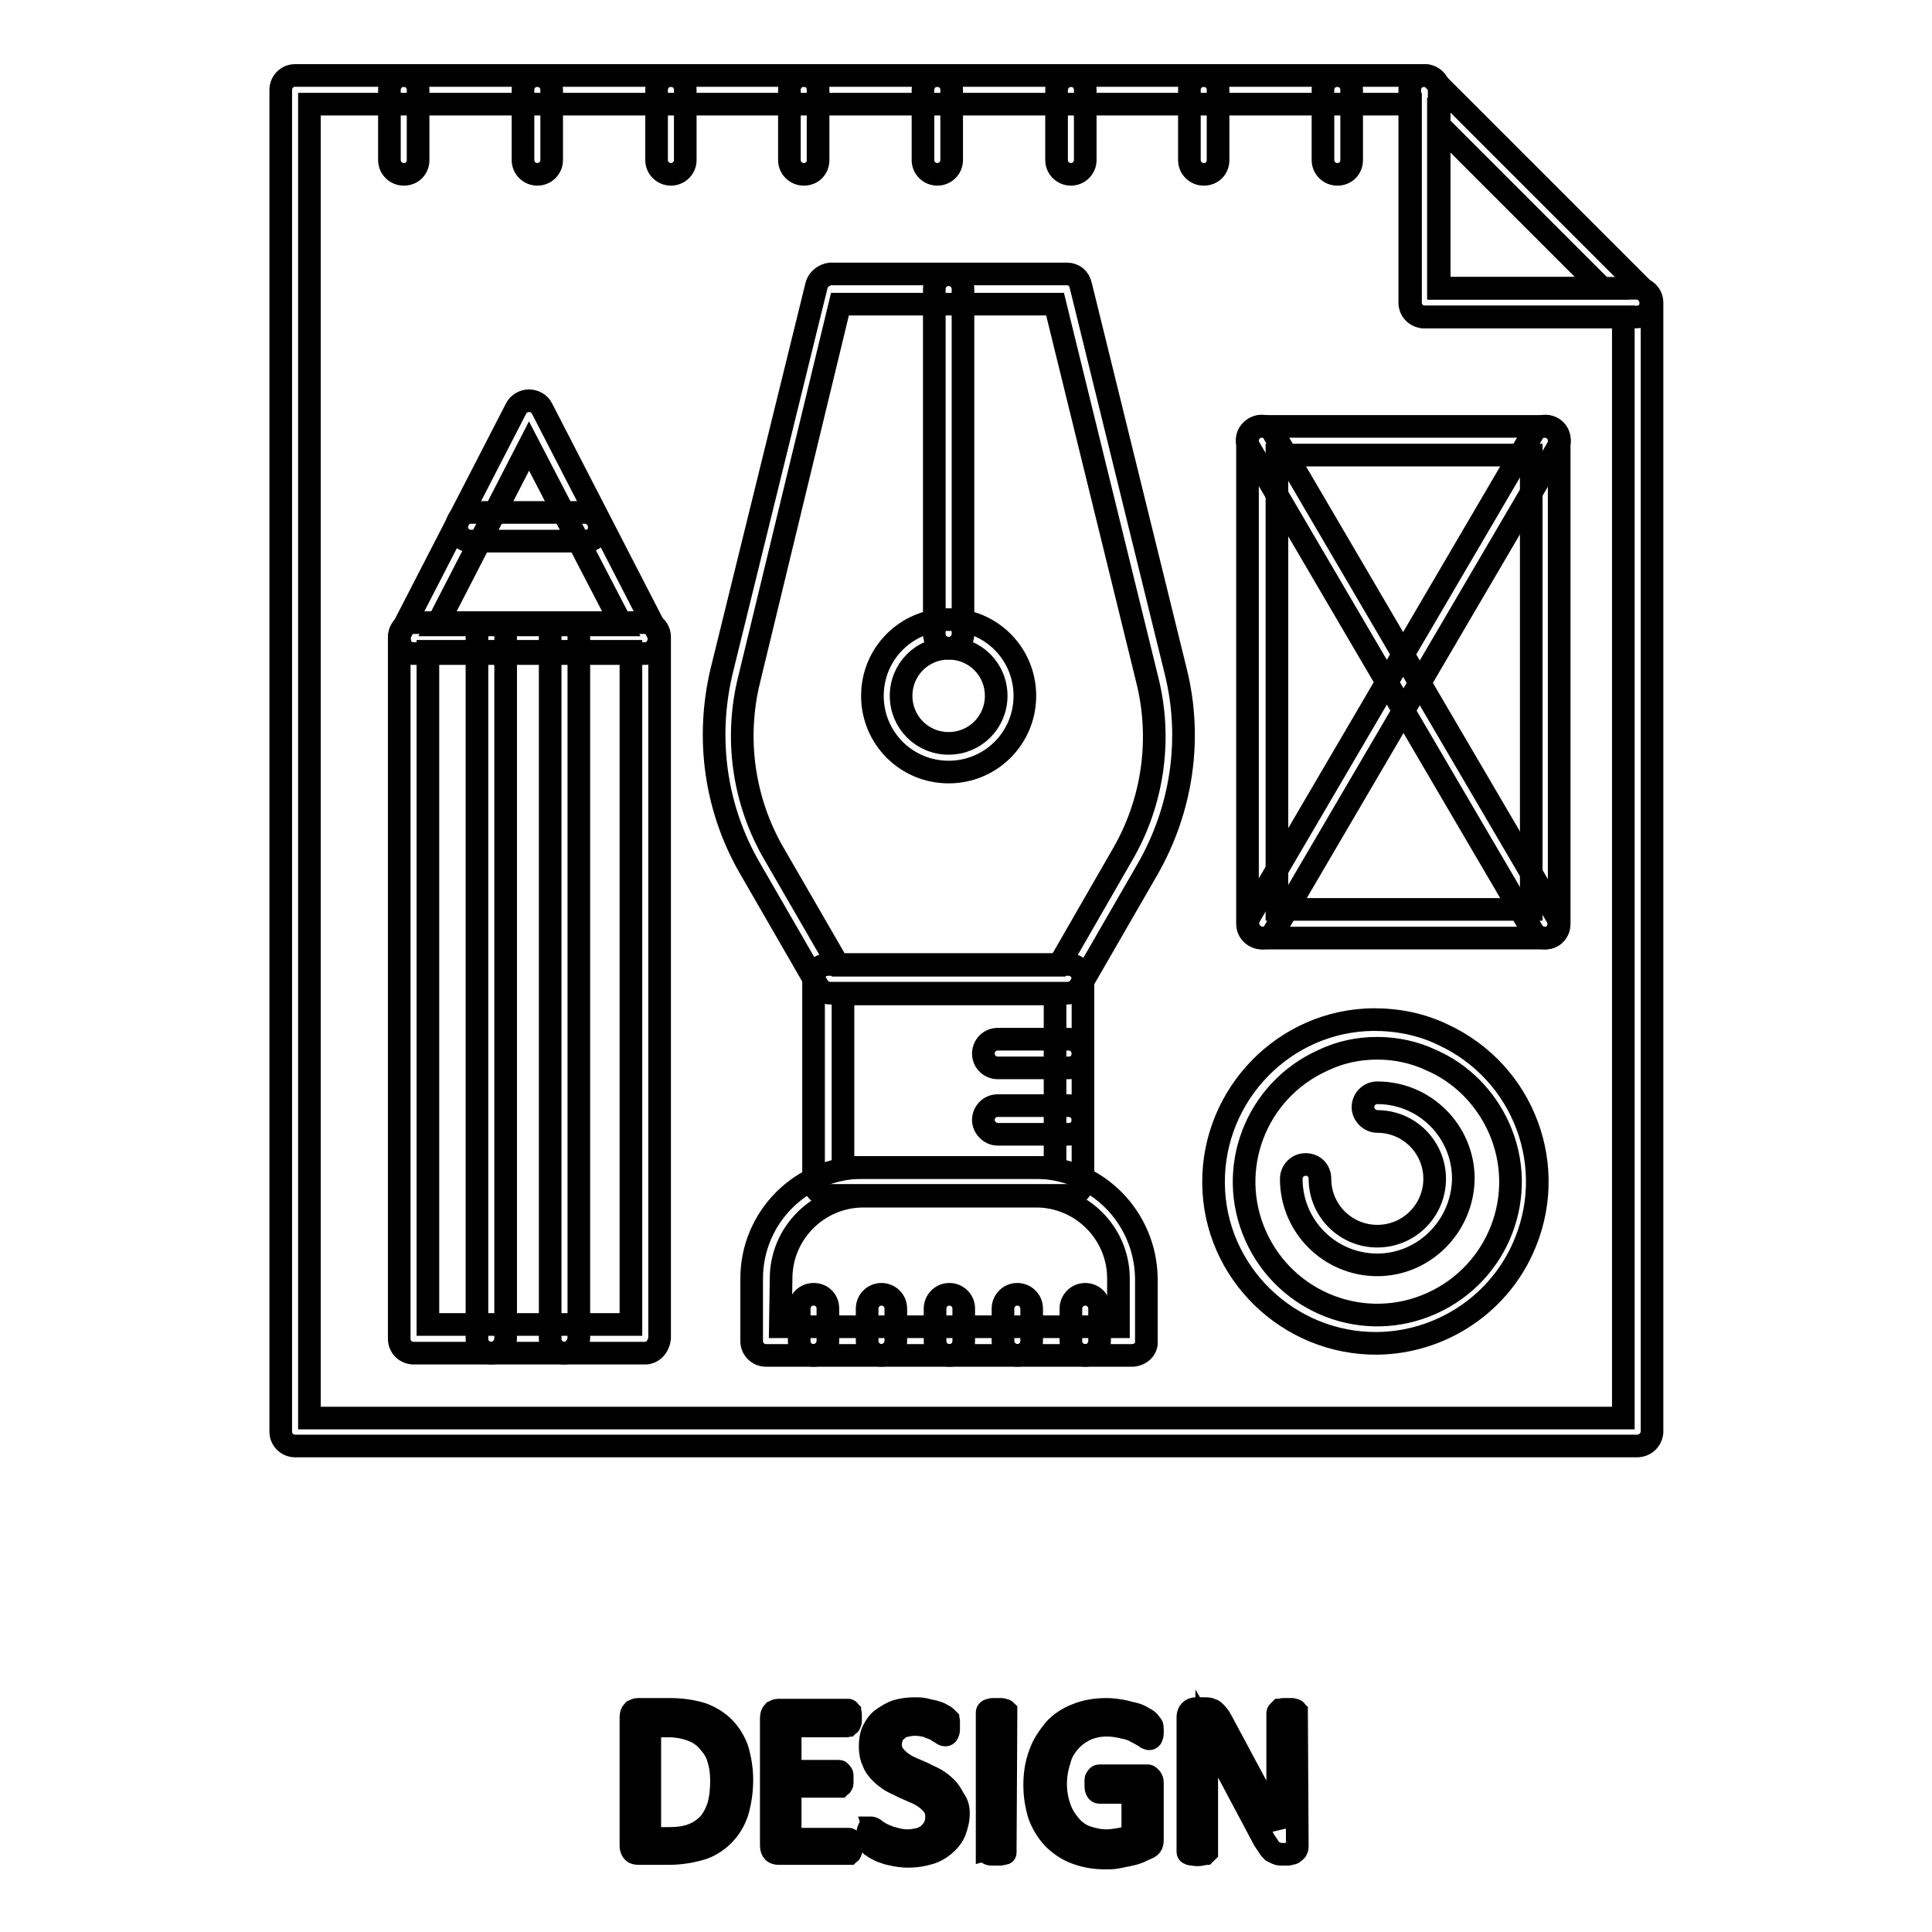
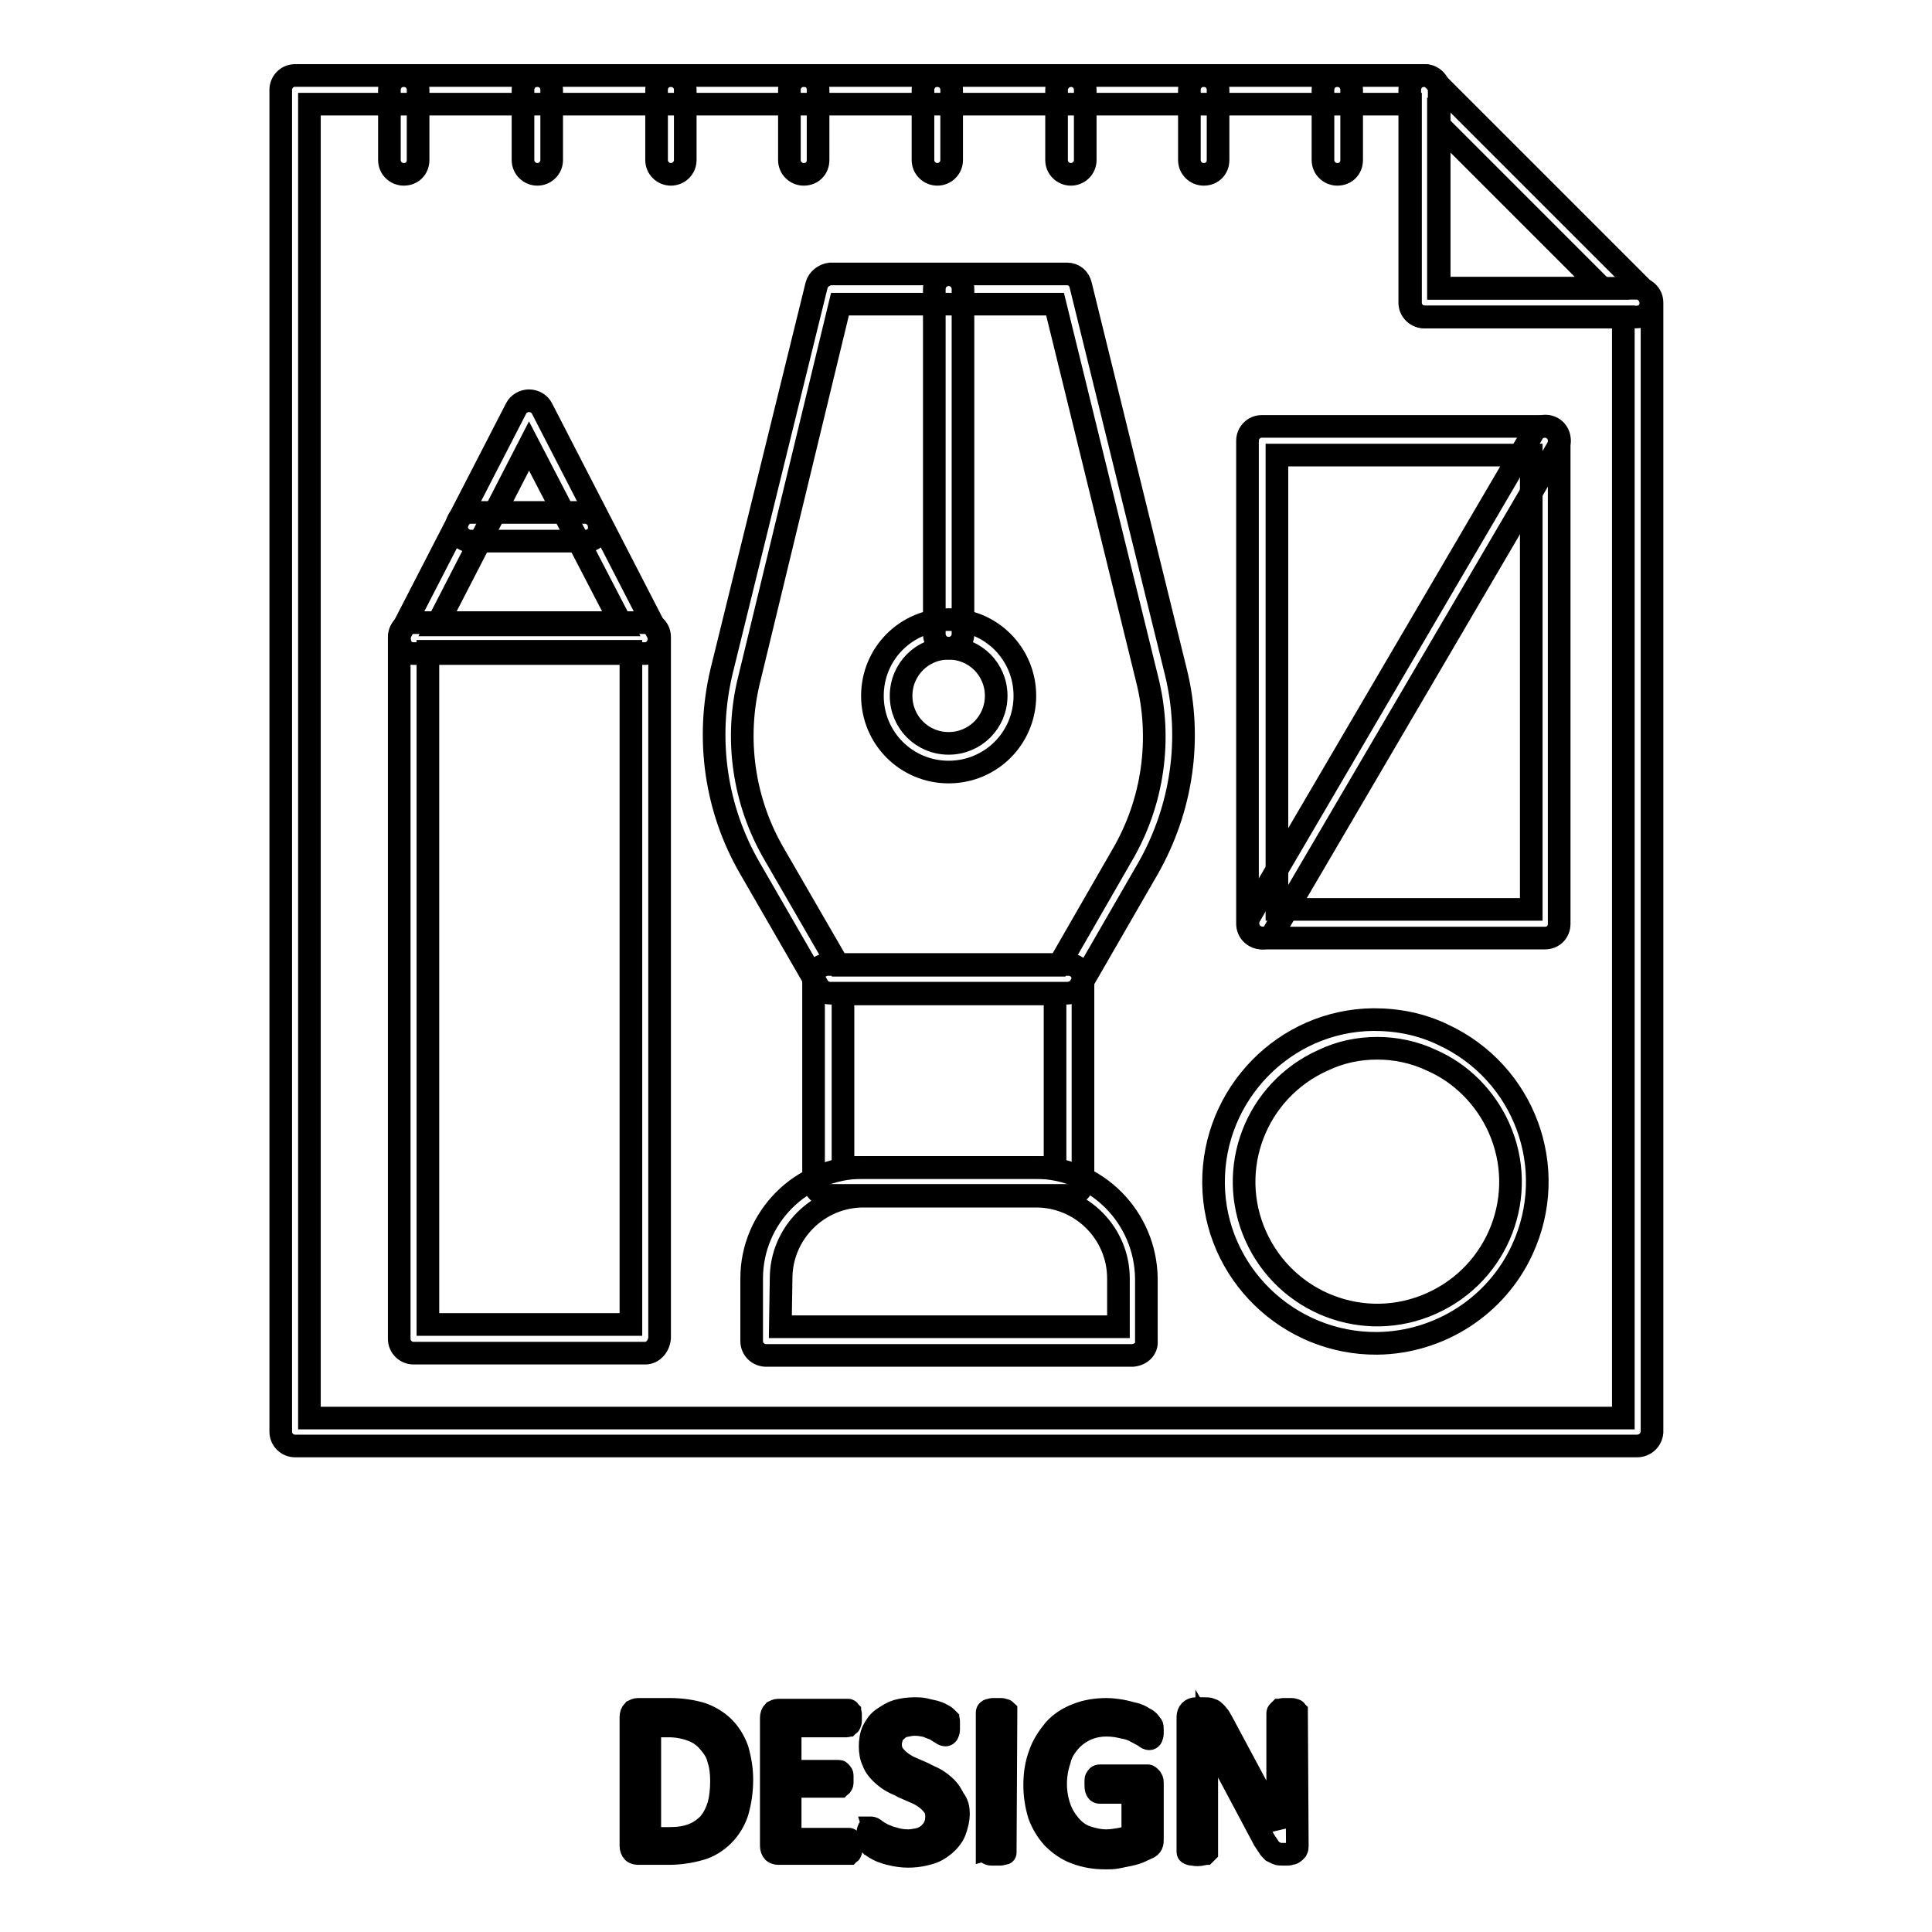
<svg xmlns="http://www.w3.org/2000/svg" version="1.1" x="0px" y="0px" viewBox="0 0 256 256" enable-background="new 0 0 256 256" xml:space="preserve">
  <g>
    <path stroke-width="3" fill-opacity="0" stroke="#000000" d="M182.5,178c-11.8,0.1-21.6-9.4-21.7-21.2c-0.1-11.8,9.4-21.6,21.2-21.7c3.2,0,6.3,0.6,9.2,2 c10.8,5,15.5,17.7,10.5,28.5C198.3,173,190.8,177.9,182.5,178z M182.5,138.9c-2.5,0-4.9,0.5-7.2,1.6c-8.9,4-12.9,14.4-8.9,23.3 c4,8.9,14.4,12.9,23.3,8.9c8.9-4,12.9-14.4,8.9-23.3c-1.8-4-5-7.2-8.9-8.9C187.4,139.4,184.9,138.9,182.5,138.9L182.5,138.9z  M85.5,179.3H54.8c-1,0-1.9-0.8-1.9-1.9l0,0V84.4c0-1,0.8-1.9,1.9-1.9l0,0h30.7c1,0,1.9,0.8,1.9,1.9l0,0v92.9 C87.3,178.4,86.5,179.3,85.5,179.3L85.5,179.3z M56.7,175.5h26.9V86.3H56.7V175.5z" />
-     <path stroke-width="3" fill-opacity="0" stroke="#000000" d="M65.1,179.3c-1,0-1.9-0.8-1.9-1.9l0,0V84.4c0-1,0.8-1.9,1.9-1.9s1.9,0.8,1.9,1.9v92.9 C67,178.4,66.1,179.3,65.1,179.3L65.1,179.3z M74.8,179.3c-1,0-1.9-0.8-1.9-1.9l0,0V84.4c0-1,0.8-1.9,1.9-1.9c1,0,1.9,0.8,1.9,1.9 v92.9C76.6,178.4,75.8,179.3,74.8,179.3L74.8,179.3z" />
    <path stroke-width="3" fill-opacity="0" stroke="#000000" d="M85.5,86.6H54.8c-0.7,0-1.3-0.3-1.6-0.9c-0.3-0.6-0.4-1.3-0.1-1.9l15.3-29.7c0.3-0.6,1-1,1.7-1 c0.7,0,1.4,0.4,1.7,1l15.3,29.7c0.5,0.9,0.1,2.1-0.8,2.6C86.1,86.5,85.8,86.6,85.5,86.6z M57.9,82.8h24.5L70.1,59.1L57.9,82.8z" />
    <path stroke-width="3" fill-opacity="0" stroke="#000000" d="M77.6,71.7H62.4c-1,0-1.9-0.8-1.9-1.9c0-1,0.8-1.9,1.9-1.9l0,0h15.1c1,0,1.9,0.8,1.9,1.9 C79.5,70.9,78.6,71.7,77.6,71.7z M141.4,131.6H110c-0.7,0-1.3-0.4-1.6-0.9l-9-15.6c-4.6-7.9-5.9-17.2-3.8-26.1l12.6-51.2 c0.2-0.8,1-1.4,1.8-1.5h31.4c0.9,0,1.6,0.6,1.8,1.5L155.8,89c2.2,8.9,0.8,18.2-3.7,26.1l-9,15.6 C142.7,131.3,142.1,131.6,141.4,131.6L141.4,131.6z M111.1,127.9h29.2l8.4-14.6c4.1-7,5.3-15.4,3.3-23.3l-12.2-49.7h-28.5 L99.3,89.9c-2,7.9-0.8,16.3,3.3,23.3L111.1,127.9z" />
    <path stroke-width="3" fill-opacity="0" stroke="#000000" d="M125.7,102.3c-5.6,0-10.1-4.5-10.1-10.1c0-5.6,4.5-10.1,10.1-10.1c5.6,0,10.1,4.5,10.1,10.1 C135.8,97.8,131.3,102.3,125.7,102.3L125.7,102.3z M125.7,85.9c-3.5,0-6.3,2.8-6.3,6.3c0,3.5,2.8,6.3,6.3,6.3 c3.5,0,6.3-2.8,6.3-6.3l0,0C132,88.7,129.2,85.9,125.7,85.9L125.7,85.9z" />
    <path stroke-width="3" fill-opacity="0" stroke="#000000" d="M125.7,85.9c-1,0-1.9-0.8-1.9-1.9l0,0V38.3c0-1,0.8-1.9,1.9-1.9c1,0,1.9,0.8,1.9,1.9v45.7 C127.6,85.1,126.7,85.9,125.7,85.9z M141.6,158.4h-31.9c-1,0-1.9-0.8-1.9-1.9l0,0v-26.8c0-1,0.8-1.9,1.9-1.9l0,0h31.9 c1,0,1.9,0.8,1.9,1.9l0,0v26.7C143.6,157.5,142.7,158.4,141.6,158.4C141.7,158.4,141.6,158.4,141.6,158.4z M111.7,154.7h28.1v-23 h-28.1V154.7z" />
    <path stroke-width="3" fill-opacity="0" stroke="#000000" d="M150.1,179.6h-48.6c-1,0-1.9-0.8-1.9-1.9l0,0v-8.3c0-8.1,6.6-14.7,14.7-14.7h22.9c8.1,0,14.6,6.6,14.7,14.7 v8.3C152,178.7,151.2,179.5,150.1,179.6z M103.4,175.8h44.8v-6.4c0-6-4.9-10.9-10.9-10.9h-22.9c-6,0-10.9,4.9-10.9,10.9 L103.4,175.8z" />
-     <path stroke-width="3" fill-opacity="0" stroke="#000000" d="M107.8,179.6c-1,0-1.9-0.8-1.9-1.9l0,0v-4.3c0-1,0.8-1.9,1.9-1.9s1.9,0.8,1.9,1.9v4.3 C109.7,178.7,108.8,179.6,107.8,179.6L107.8,179.6z M116.8,179.6c-1,0-1.9-0.9-1.9-1.9v-4.3c0-1,0.8-1.9,1.9-1.9 c1,0,1.9,0.8,1.9,1.9v4.3C118.7,178.7,117.8,179.6,116.8,179.6L116.8,179.6z M125.8,179.6c-1,0-1.9-0.8-1.9-1.9l0,0v-4.3 c0-1,0.8-1.9,1.9-1.9c1,0,1.9,0.8,1.9,1.9v4.3C127.7,178.7,126.9,179.6,125.8,179.6L125.8,179.6z M134.8,179.6 c-1,0-1.9-0.9-1.9-1.9v-4.3c0-1,0.8-1.9,1.9-1.9c1,0,1.9,0.8,1.9,1.9v4.3C136.7,178.7,135.9,179.6,134.8,179.6L134.8,179.6z  M143.8,179.6c-1,0-1.9-0.8-1.9-1.9l0,0v-4.3c0-1,0.8-1.9,1.9-1.9c1,0,1.9,0.8,1.9,1.9v4.3C145.7,178.7,144.9,179.6,143.8,179.6 L143.8,179.6z M141.6,141.5h-9.4c-1,0-1.9-0.8-1.9-1.9c0-1,0.8-1.9,1.9-1.9h9.4c1,0,1.9,0.8,1.9,1.9 C143.5,140.7,142.7,141.5,141.6,141.5z M141.6,150.3h-9.4c-1,0-1.9-0.9-1.9-1.9c0-1,0.8-1.9,1.9-1.9h9.4c1,0,1.9,0.8,1.9,1.9 S142.7,150.3,141.6,150.3L141.6,150.3z M182.5,167.6c-6.3,0-11.4-5.1-11.4-11.4c0-1,0.8-1.9,1.9-1.9s1.9,0.8,1.9,1.9 c0,4.2,3.4,7.6,7.6,7.6s7.6-3.4,7.6-7.6c0-4.2-3.4-7.6-7.6-7.6c-1,0-1.9-0.9-1.9-1.9c0-1,0.8-1.9,1.9-1.9c6.3,0,11.4,5.1,11.4,11.4 C193.8,162.5,188.7,167.6,182.5,167.6L182.5,167.6L182.5,167.6z" />
    <path stroke-width="3" fill-opacity="0" stroke="#000000" d="M216.9,191.6H39.1c-1,0-1.9-0.8-1.9-1.9l0,0V11.9c0-1,0.8-1.9,1.9-1.9h149.7c1,0,1.9,0.8,1.9,1.9l0,0v26.3 h26.3c1,0,1.9,0.8,1.9,1.9l0,0v149.7C218.8,190.8,218,191.6,216.9,191.6L216.9,191.6L216.9,191.6z M41,187.9h174.1V42h-26.3 c-1,0-1.9-0.8-1.9-1.9l0,0V13.8H41V187.9z" />
    <path stroke-width="3" fill-opacity="0" stroke="#000000" d="M216.9,42h-28.2c-1,0-1.9-0.8-1.9-1.9l0,0V11.9c0-1,0.8-1.9,1.9-1.9c0.5,0,1,0.2,1.3,0.6l28.2,28.2 c0.5,0.5,0.7,1.4,0.4,2.1C218.4,41.5,217.7,42,216.9,42L216.9,42z M190.6,38.2h21.7l-21.7-21.7V38.2z M204.7,124.3h-37.5 c-1,0-1.9-0.8-1.9-1.9l0,0v-64c0-1,0.8-1.9,1.9-1.9l0,0h37.5c1,0,1.9,0.8,1.9,1.9l0,0v64C206.6,123.5,205.8,124.3,204.7,124.3 L204.7,124.3z M169.2,120.5h33.7V60.3h-33.7V120.5z" />
-     <path stroke-width="3" fill-opacity="0" stroke="#000000" d="M204.7,124.3c-0.7,0-1.3-0.4-1.6-0.9l-37.5-64c-0.6-0.9-0.4-2,0.5-2.6s2-0.4,2.6,0.5c0,0.1,0.1,0.1,0.1,0.2 l37.5,64c0.5,0.9,0.2,2.1-0.7,2.6C205.4,124.2,205.1,124.3,204.7,124.3z" />
    <path stroke-width="3" fill-opacity="0" stroke="#000000" d="M167.3,124.3c-0.3,0-0.7-0.1-1-0.3c-0.9-0.5-1.2-1.7-0.7-2.6l37.5-64c0.5-0.9,1.7-1.2,2.6-0.7c0,0,0,0,0,0 c0.9,0.5,1.2,1.7,0.7,2.6l-37.5,64C168.6,124,167.9,124.3,167.3,124.3z M53.5,23.1c-1,0-1.9-0.8-1.9-1.9v-9.3c0-1,0.8-1.9,1.9-1.9 c1,0,1.9,0.8,1.9,1.9v9.3C55.4,22.3,54.6,23.1,53.5,23.1z M71.2,23.1c-1,0-1.9-0.8-1.9-1.9v-9.3c0-1,0.8-1.9,1.9-1.9 c1,0,1.9,0.8,1.9,1.9v9.3C73.1,22.3,72.2,23.1,71.2,23.1z M88.9,23.1c-1,0-1.9-0.8-1.9-1.9v-9.3c0-1,0.8-1.9,1.9-1.9 c1,0,1.9,0.8,1.9,1.9v9.3C90.8,22.3,89.9,23.1,88.9,23.1z M106.5,23.1c-1,0-1.9-0.8-1.9-1.9v-9.3c0-1,0.8-1.9,1.9-1.9 s1.9,0.8,1.9,1.9v9.3C108.4,22.3,107.6,23.1,106.5,23.1z M124.2,23.1c-1,0-1.9-0.8-1.9-1.9l0,0v-9.3c0-1,0.8-1.9,1.9-1.9 c1,0,1.9,0.8,1.9,1.9v9.3C126.1,22.3,125.2,23.1,124.2,23.1L124.2,23.1z M141.9,23.1c-1,0-1.9-0.8-1.9-1.9l0,0v-9.3 c0-1,0.9-1.9,1.9-1.9c1,0,1.9,0.8,1.9,1.9v9.3C143.8,22.3,142.9,23.1,141.9,23.1L141.9,23.1L141.9,23.1z M159.5,23.1 c-1,0-1.9-0.8-1.9-1.9l0,0v-9.3c0-1,0.8-1.9,1.9-1.9c1,0,1.9,0.8,1.9,1.9v9.3C161.4,22.3,160.6,23.1,159.5,23.1L159.5,23.1z  M177.2,23.1c-1,0-1.9-0.8-1.9-1.9l0,0v-9.3c0-1,0.8-1.9,1.9-1.9c1,0,1.9,0.8,1.9,1.9v9.3C179.1,22.3,178.3,23.1,177.2,23.1 L177.2,23.1L177.2,23.1z M98.3,235.8c0,1.5-0.2,2.9-0.6,4.3c-0.4,1.2-1,2.2-1.9,3.1c-0.8,0.8-1.9,1.5-3,1.8 c-1.4,0.4-2.8,0.6-4.2,0.6h-4.1c-0.2,0-0.5-0.1-0.6-0.2c-0.2-0.2-0.3-0.5-0.3-0.8v-17.1c0-0.3,0.1-0.6,0.3-0.8 c0.2-0.1,0.4-0.2,0.6-0.2h4.3c1.4,0,2.9,0.2,4.2,0.6c1.1,0.4,2.1,1,2.9,1.8c0.8,0.8,1.4,1.8,1.8,2.9 C98.1,233.2,98.3,234.5,98.3,235.8z M95.6,236c0-1-0.1-2-0.4-2.9c-0.2-0.9-0.7-1.6-1.3-2.3c-0.6-0.7-1.3-1.2-2.1-1.5 c-1-0.4-2.1-0.6-3.2-0.6h-2.5v14.9h2.6c1,0,2.1-0.1,3.1-0.5c0.8-0.3,1.5-0.8,2.1-1.4c0.6-0.7,1-1.5,1.3-2.4 C95.5,238.2,95.6,237.1,95.6,236L95.6,236z M112.8,244.6v0.5c0,0.1-0.1,0.2-0.1,0.3c0,0.1-0.1,0.1-0.2,0.2c-0.1,0-0.1,0-0.2,0h-9.2 c-0.2,0-0.5-0.1-0.6-0.2c-0.2-0.2-0.3-0.5-0.3-0.8v-17c0-0.3,0.1-0.6,0.3-0.8c0.2-0.1,0.4-0.2,0.6-0.2h9.1c0.1,0,0.1,0,0.2,0 c0.1,0,0.1,0.1,0.2,0.2c0,0.1,0.1,0.2,0.1,0.3c0,0.2,0,0.3,0,0.5c0,0.2,0,0.3,0,0.5c0,0.1-0.1,0.2-0.1,0.3c0,0.1-0.1,0.1-0.2,0.2 c-0.1,0-0.1,0.1-0.2,0.1h-7.5v6h6.4c0.1,0,0.2,0,0.2,0.1c0.1,0,0.1,0.1,0.2,0.2c0.1,0.1,0.1,0.2,0.1,0.3v0.9c0,0.1,0,0.2-0.1,0.3 c0,0.1-0.1,0.1-0.2,0.2c-0.1,0-0.1,0-0.2,0h-6.4v7h7.6c0.1,0,0.1,0,0.2,0c0.1,0,0.1,0.1,0.2,0.2c0.1,0.1,0.1,0.2,0.1,0.3 C112.9,244.3,112.9,244.5,112.8,244.6z M127,240.3c0,0.8-0.2,1.6-0.5,2.4c-0.3,0.7-0.8,1.3-1.4,1.8c-0.6,0.5-1.3,0.9-2.1,1.1 c-1.4,0.4-2.9,0.5-4.4,0.2c-0.5-0.1-1-0.2-1.5-0.4c-0.4-0.1-0.7-0.3-1.1-0.5c-0.2-0.1-0.4-0.3-0.6-0.4c-0.1-0.1-0.2-0.3-0.3-0.5 c-0.1-0.2-0.1-0.5-0.1-0.7c0-0.2,0-0.4,0-0.5c0-0.1,0-0.2,0.1-0.4c0-0.1,0.1-0.1,0.1-0.2c0.1,0,0.1,0,0.2,0c0.2,0,0.4,0.1,0.6,0.3 c0.3,0.2,0.6,0.4,1,0.6c0.5,0.2,0.9,0.4,1.4,0.5c0.6,0.2,1.3,0.3,1.9,0.3c0.5,0,1-0.1,1.5-0.2c0.4-0.1,0.8-0.3,1.2-0.6 c0.3-0.3,0.6-0.6,0.8-1c0.2-0.4,0.3-0.9,0.3-1.4c0-0.5-0.1-1-0.4-1.4c-0.3-0.4-0.6-0.7-1-1c-0.4-0.3-0.9-0.6-1.4-0.8l-1.6-0.7 c-0.5-0.3-1.1-0.5-1.6-0.8c-0.5-0.3-1-0.7-1.4-1.1c-0.4-0.4-0.8-0.9-1-1.5c-0.3-0.6-0.4-1.3-0.4-2c0-0.7,0.1-1.5,0.4-2.1 c0.3-0.6,0.7-1.2,1.3-1.6c0.6-0.4,1.2-0.8,1.9-1c0.7-0.2,1.5-0.3,2.3-0.3c0.4,0,0.8,0,1.3,0.1c0.4,0.1,0.8,0.2,1.3,0.3 c0.3,0.1,0.7,0.2,1,0.4c0.2,0.1,0.4,0.2,0.6,0.4c0.1,0.1,0.1,0.1,0.2,0.2c0,0.1,0.1,0.1,0.1,0.2c0,0.1,0,0.2,0,0.3v0.9 c0,0.1,0,0.2-0.1,0.4c0,0.1-0.1,0.2-0.1,0.2c0,0-0.1,0.1-0.2,0.1c-0.2,0-0.4-0.1-0.5-0.2c-0.2-0.1-0.5-0.3-0.8-0.5 c-0.4-0.2-0.8-0.3-1.2-0.5c-0.5-0.1-1-0.2-1.6-0.2c-0.5,0-0.9,0.1-1.4,0.2c-0.4,0.1-0.7,0.3-1,0.6c-0.3,0.2-0.5,0.5-0.6,0.8 c-0.1,0.3-0.2,0.7-0.2,1c0,0.5,0.1,1,0.4,1.4c0.3,0.4,0.6,0.7,1,1c0.4,0.3,0.9,0.6,1.4,0.8l1.6,0.7c0.5,0.3,1.1,0.5,1.6,0.8 c0.5,0.3,1,0.7,1.4,1.1c0.4,0.4,0.7,0.9,1,1.5C126.9,239,127,239.7,127,240.3L127,240.3z M133.2,245.3c0,0.1,0,0.1,0,0.2 c0,0.1-0.1,0.1-0.2,0.1c-0.1,0-0.3,0.1-0.4,0.1c-0.2,0-0.4,0-0.6,0c-0.2,0-0.4,0-0.6,0c-0.1,0-0.3,0-0.4-0.1 c-0.1,0-0.1-0.1-0.2-0.1c0-0.1,0-0.1,0-0.2v-18.4c0-0.1,0-0.1,0.1-0.2c0.1-0.1,0.1-0.1,0.2-0.1c0.1,0,0.3-0.1,0.4-0.1h1.2 c0.1,0,0.3,0.1,0.4,0.1c0.1,0,0.2,0.1,0.2,0.1c0,0.1,0,0.1,0,0.2L133.2,245.3z M152.7,229.2v0.5c0,0.1,0,0.2-0.1,0.4 c0,0.2-0.2,0.3-0.3,0.3c-0.2,0-0.4-0.1-0.6-0.3c-0.4-0.2-0.7-0.4-1.1-0.6c-0.5-0.3-1.1-0.5-1.7-0.6c-0.8-0.2-1.5-0.3-2.3-0.3 c-1,0-1.9,0.2-2.8,0.6c-0.8,0.4-1.5,0.9-2.1,1.6c-0.6,0.7-1.1,1.5-1.3,2.4c-0.7,2.1-0.7,4.3,0,6.3c0.3,0.9,0.8,1.7,1.4,2.4 c0.6,0.7,1.3,1.2,2.1,1.5c0.9,0.3,1.8,0.5,2.7,0.5c0.6,0,1.2-0.1,1.8-0.2c0.6-0.1,1.2-0.3,1.7-0.6v-5.6h-4.4 c-0.2,0-0.3-0.1-0.4-0.3c-0.1-0.2-0.1-0.5-0.1-0.8c0-0.2,0-0.3,0-0.5c0-0.1,0-0.2,0.1-0.3c0.1-0.2,0.2-0.3,0.4-0.3h6.1 c0.1,0,0.2,0,0.3,0c0.1,0,0.2,0.1,0.3,0.2c0.1,0.1,0.2,0.2,0.2,0.3c0.1,0.1,0.1,0.3,0.1,0.5v7.4c0,0.2,0,0.5-0.1,0.7 c-0.1,0.2-0.3,0.4-0.6,0.5c-0.4,0.2-0.7,0.3-1.1,0.5c-0.5,0.2-0.9,0.3-1.4,0.4c-0.5,0.1-1,0.2-1.5,0.3c-0.5,0.1-1,0.1-1.5,0.1 c-1.4,0-2.7-0.2-4-0.7c-1.1-0.4-2.1-1.1-3-2c-0.8-0.9-1.4-1.9-1.8-3c-0.4-1.3-0.6-2.6-0.6-4c0-1.4,0.2-2.8,0.7-4.1 c0.4-1.2,1.1-2.2,1.9-3.2c0.8-0.9,1.9-1.6,3-2c1.2-0.5,2.6-0.7,3.9-0.7c0.7,0,1.4,0.1,2,0.2c0.6,0.1,1.2,0.3,1.7,0.4 c0.4,0.1,0.9,0.3,1.3,0.6c0.3,0.1,0.5,0.3,0.7,0.5c0.1,0.1,0.2,0.3,0.3,0.4C152.7,228.7,152.7,228.9,152.7,229.2L152.7,229.2z  M171.9,244.6c0,0.2,0,0.3-0.1,0.5c-0.1,0.1-0.1,0.2-0.3,0.3c-0.1,0.1-0.2,0.2-0.4,0.2c-0.1,0-0.3,0.1-0.4,0.1h-0.8 c-0.2,0-0.5,0-0.7-0.1c-0.2-0.1-0.4-0.2-0.6-0.3c-0.2-0.2-0.4-0.4-0.5-0.6c-0.2-0.3-0.4-0.6-0.6-0.9l-5.8-10.9 c-0.3-0.6-0.6-1.1-0.9-1.8c-0.3-0.6-0.6-1.3-0.9-1.8v15.9c0,0.1,0,0.1,0,0.2c-0.1,0.1-0.1,0.1-0.2,0.2c-0.1,0-0.3,0.1-0.4,0.1 c-0.4,0.1-0.8,0.1-1.3,0c-0.1,0-0.3,0-0.4-0.1c-0.1,0-0.2-0.1-0.2-0.2c0-0.1,0-0.1,0-0.2v-17.7c0-0.3,0.1-0.6,0.3-0.8 c0.2-0.2,0.5-0.3,0.7-0.3h1.3c0.2,0,0.5,0,0.7,0.1c0.2,0.1,0.4,0.1,0.5,0.3c0.2,0.1,0.3,0.3,0.5,0.5c0.2,0.2,0.3,0.5,0.5,0.8 l4.5,8.4c0.3,0.5,0.5,1,0.8,1.5l0.7,1.4c0.2,0.5,0.5,0.9,0.7,1.4l0.7,1.4V227c0-0.1,0-0.1,0.1-0.2c0.1-0.1,0.1-0.1,0.2-0.2 c0.1,0,0.3-0.1,0.4-0.1h1.2c0.1,0,0.3,0.1,0.4,0.1c0.1,0,0.1,0.1,0.2,0.2c0,0.1,0,0.1,0,0.2L171.9,244.6z" />
  </g>
</svg>